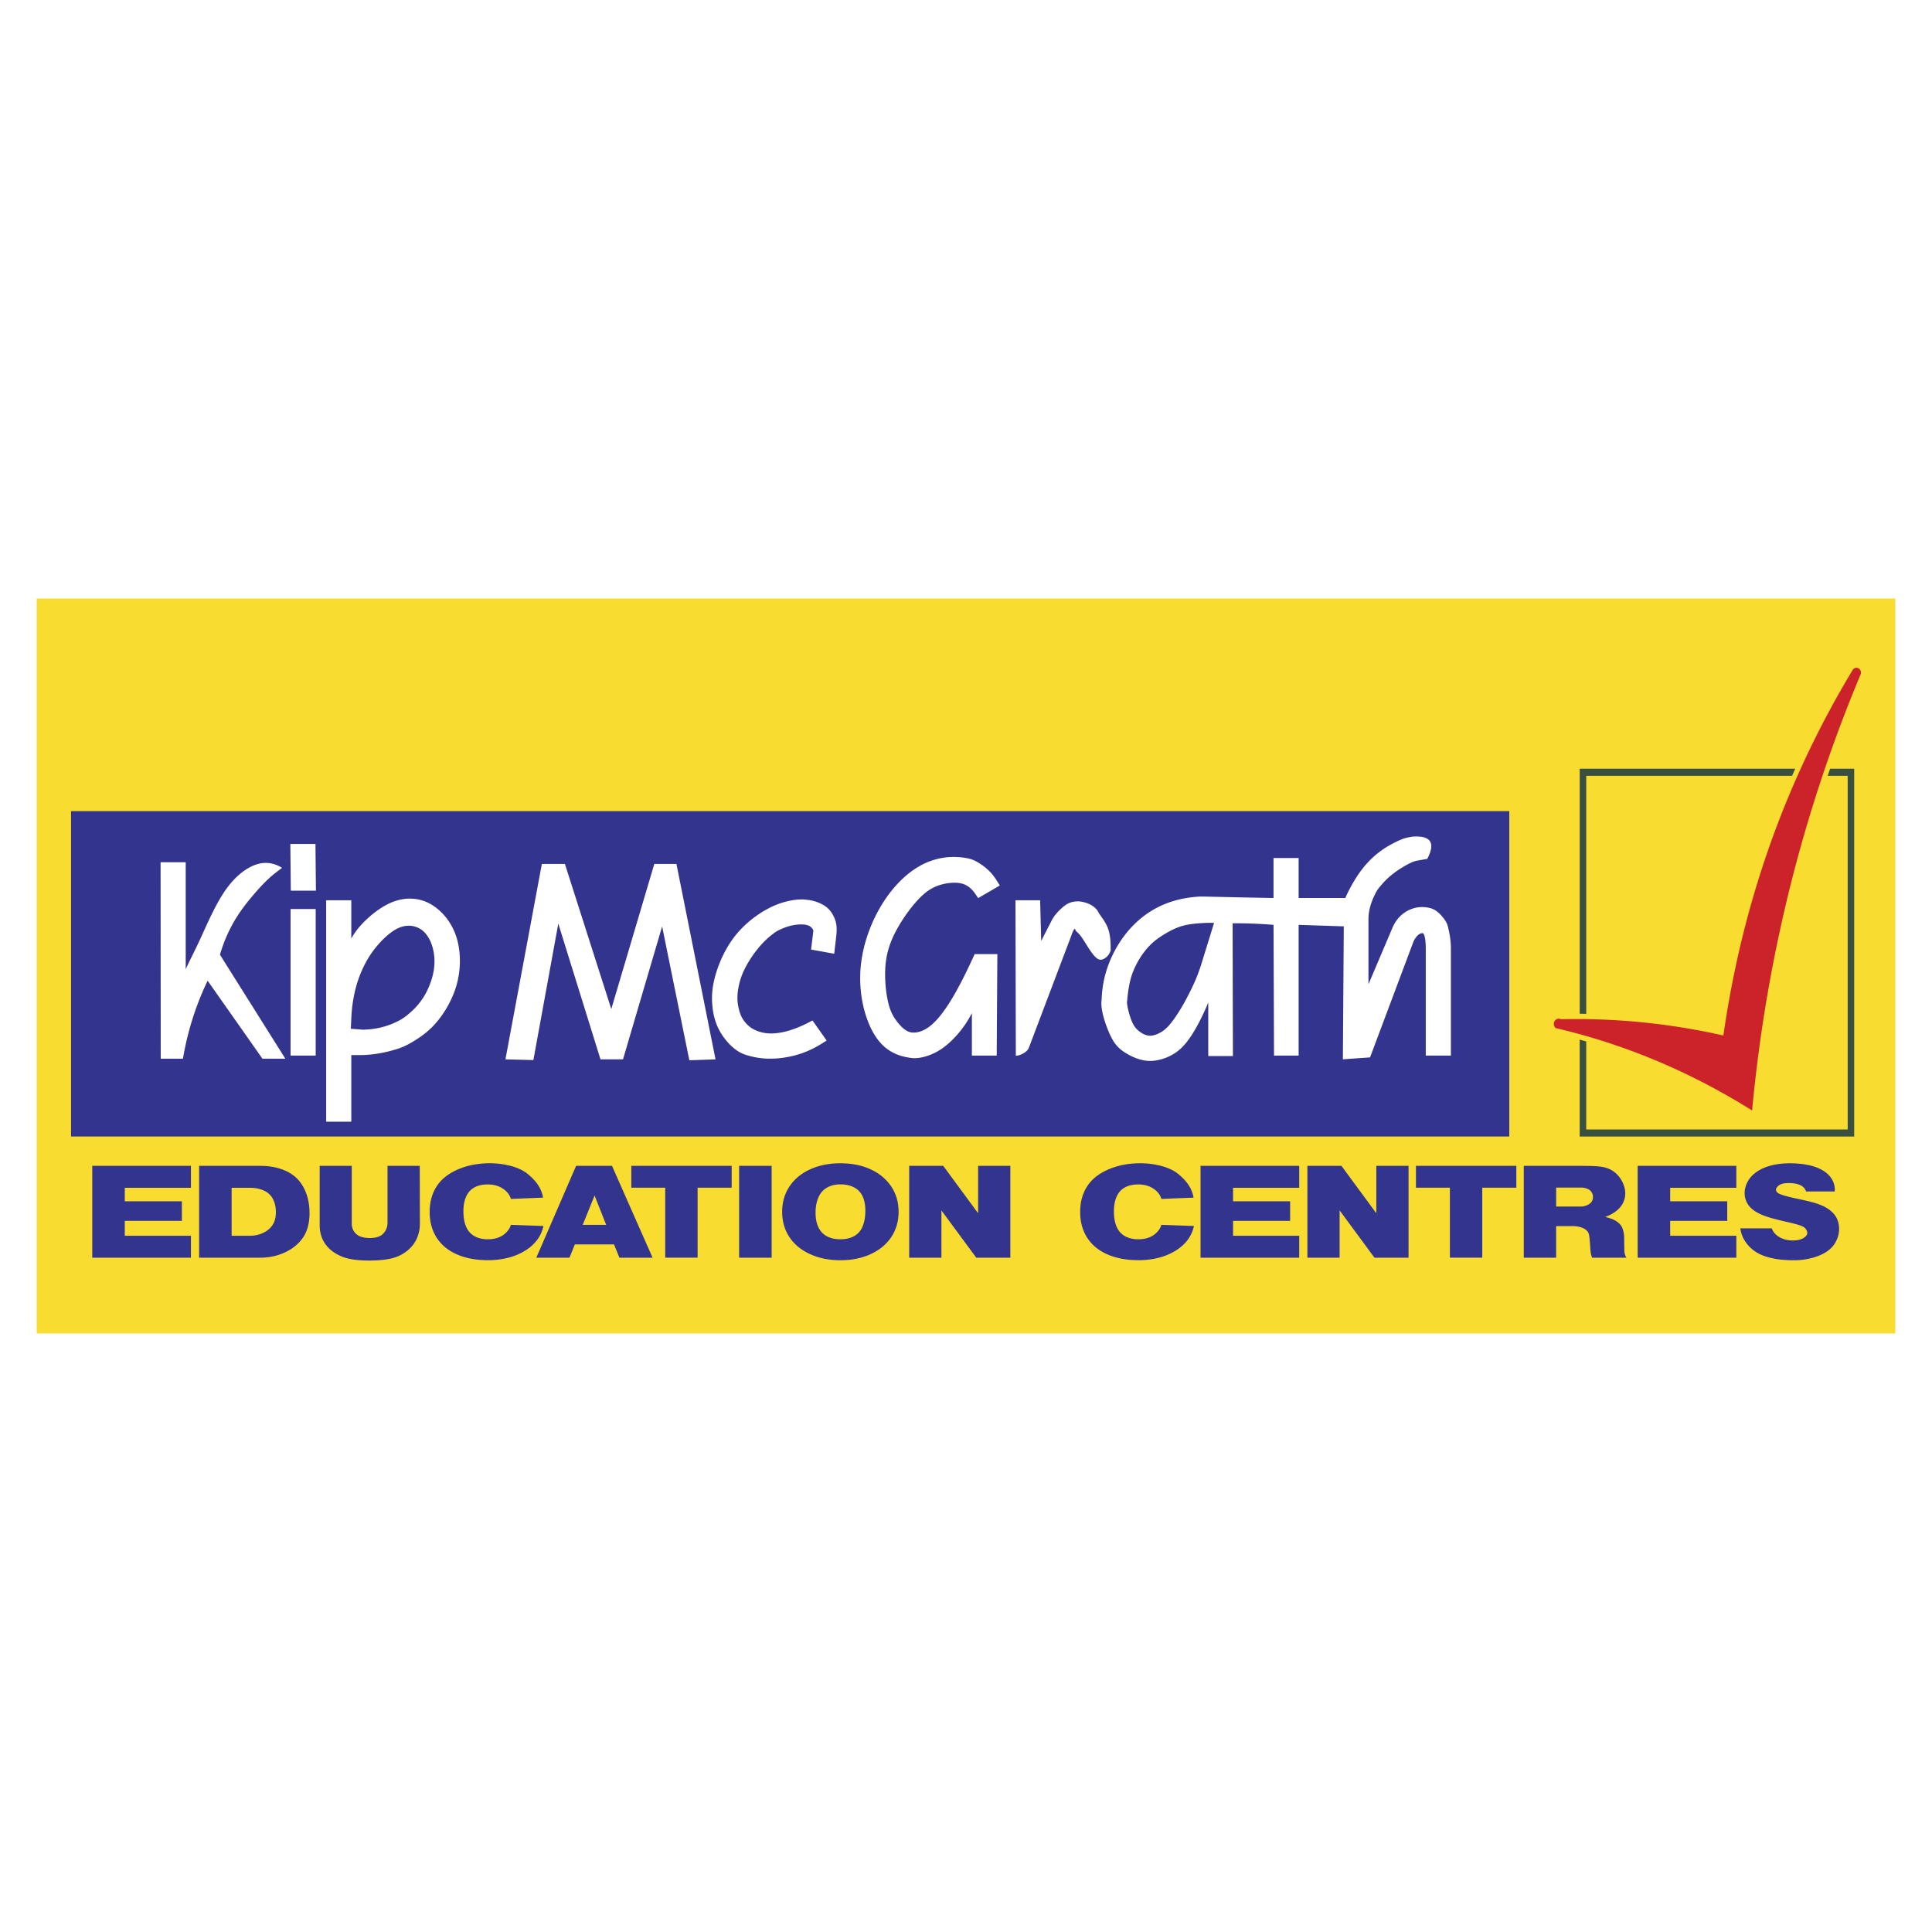
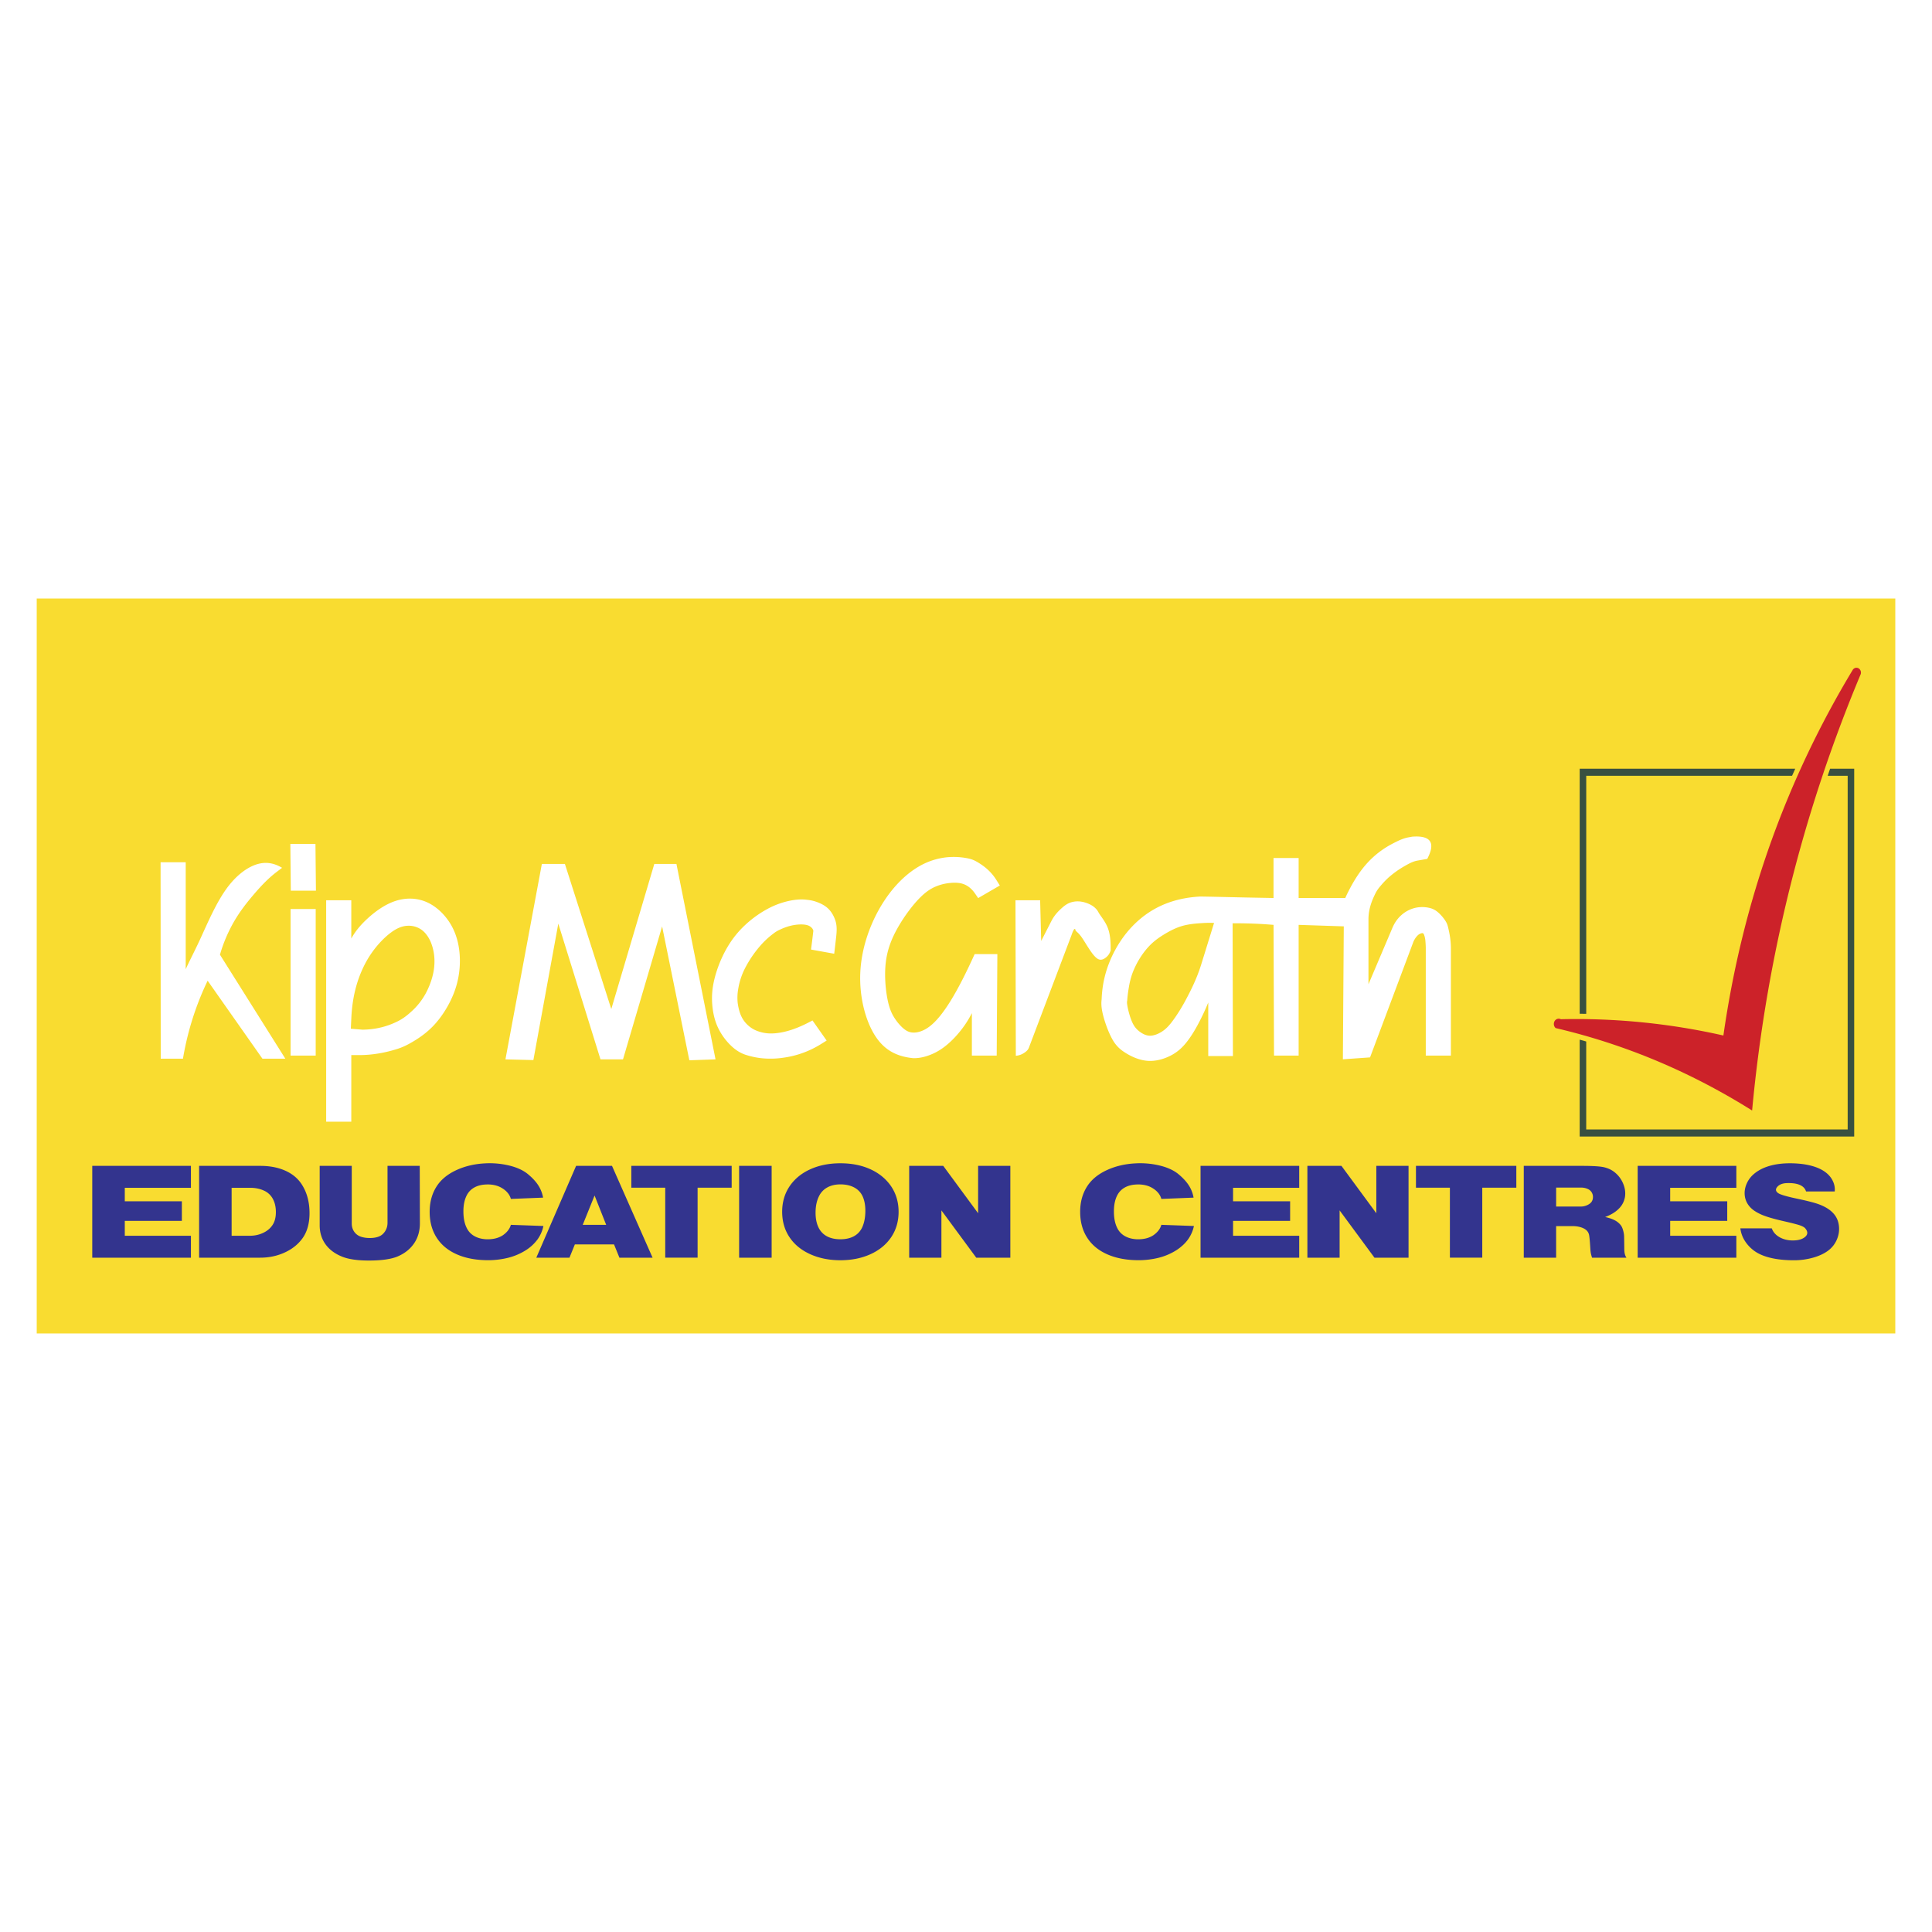
<svg xmlns="http://www.w3.org/2000/svg" width="2500" height="2500" viewBox="0 0 192.756 192.756">
  <g fill-rule="evenodd" clip-rule="evenodd">
    <path fill="#fff" d="M0 0h192.756v192.756H0V0z" />
    <path fill="#f9dc30" d="M3.664 59.716h185.43v73.323H3.664V59.716z" />
-     <path fill="#33348e" d="M7.087 80.927h143.495v32.462H7.087V80.927z" />
    <path d="M182.348 77.403c.08-.235.158-.471.24-.705h2.406v36.695h-27.389v-9.666c.217.061.436.121.652.184v8.775h26.086V77.403h-1.995zM158.258 101.15c-.219-.004-.436-.006-.652-.008V76.698h21.504c-.107.234-.211.47-.316.705h-20.535v23.747h-.001z" fill="#395041" />
-     <path d="M155.73 101.688a66.55 66.55 0 0 1 16.213 1.625c.967-6.766 2.572-13.266 4.816-19.5a95.506 95.506 0 0 1 8.064-16.938.48.48 0 0 1 .184-.196.416.416 0 0 1 .492.05.52.52 0 0 1 .148.229.573.573 0 0 1 .006.28 146.899 146.899 0 0 0-6.752 20.049 149.352 149.352 0 0 0-4.092 23.509c-4.449-2.793-9.096-5-13.936-6.619a62.522 62.522 0 0 0-5.664-1.605.567.567 0 0 1-.16-.25c-.027-.096-.029-.205-.004-.305s.078-.189.15-.256.164-.109.256-.123.184.005.279.05z" fill="#cc2229" />
+     <path d="M155.73 101.688a66.55 66.55 0 0 1 16.213 1.625c.967-6.766 2.572-13.266 4.816-19.5a95.506 95.506 0 0 1 8.064-16.938.48.48 0 0 1 .184-.196.416.416 0 0 1 .492.05.52.52 0 0 1 .148.229.573.573 0 0 1 .006.28 146.899 146.899 0 0 0-6.752 20.049 149.352 149.352 0 0 0-4.092 23.509c-4.449-2.793-9.096-5-13.936-6.619a62.522 62.522 0 0 0-5.664-1.605.567.567 0 0 1-.16-.25c-.027-.096-.029-.205-.004-.305s.078-.189.15-.256.164-.109.256-.123.184.005.279.05" fill="#cc2229" />
    <path d="M173.635 122.553h3.137c.127.363.379.652.754.871.377.217.812.33 1.309.336.557.004.979-.113 1.262-.355.283-.244.287-.527.014-.852-.082-.098-.24-.193-.477-.281-.234-.09-.801-.236-1.697-.441-.797-.182-1.41-.352-1.84-.51a4.639 4.639 0 0 1-1.061-.521c-.334-.229-.584-.504-.748-.82s-.238-.66-.225-1.033c.016-.32.098-.637.246-.945a2.62 2.62 0 0 1 .588-.793c.43-.393.971-.686 1.625-.879s1.4-.281 2.236-.268c.705.014 1.338.088 1.895.23.557.141 1.023.34 1.396.602.352.246.617.543.793.895.178.35.246.711.209 1.082h-2.861c-.088-.289-.293-.504-.613-.645-.32-.143-.746-.203-1.279-.188-.447.012-.771.137-.975.373-.205.234-.174.447.094.633.219.148.855.334 1.912.557s1.795.416 2.213.58c.584.225 1.035.51 1.354.854.32.344.51.754.568 1.229.061.461 0 .914-.18 1.357s-.457.814-.834 1.111c-.398.312-.906.557-1.525.736a6.97 6.97 0 0 1-1.951.268c-.783 0-1.484-.062-2.102-.191-.617-.127-1.143-.316-1.576-.568a3.64 3.64 0 0 1-1.137-1.062 3.008 3.008 0 0 1-.524-1.362zm-10.244 2.926v-9.16h9.844v2.188h-6.6v1.346h5.693v1.953h-5.693v1.486h6.6v2.188h-9.844v-.001zm-11.364 0v-9.16h5.828c1.068 0 1.795.047 2.178.137.383.092.709.238.977.438.408.303.715.691.92 1.166.203.475.266.934.189 1.383a2.117 2.117 0 0 1-.619 1.158c-.336.338-.787.611-1.354.82.375.082.686.186.93.311.244.123.447.285.609.482.102.119.186.297.252.535.068.238.102.457.102.66 0 .002.004.158.008.463.004.307.008.533.008.682 0 .219.016.4.051.545.033.143.09.27.166.381h-3.432a4.119 4.119 0 0 1-.125-.461 3.615 3.615 0 0 1-.045-.404c-.049-.834-.098-1.322-.143-1.465a.876.876 0 0 0-.18-.338c-.139-.152-.334-.27-.588-.354s-.535-.127-.844-.127h-1.66v3.148h-3.228zm-10.757-6.985v-2.176h10.014v2.176h-3.398v6.984h-3.23v-6.984h-3.386zm-10.831 6.985v-9.16h3.398l3.479 4.727v-4.727h3.215v9.16h-3.4l-3.477-4.717v4.717h-3.215zm-10.66 0v-9.16h9.844v2.188h-6.6v1.346h5.693v1.953h-5.693v1.486h6.6v2.188h-9.844v-.001zm-11.293-7.149c.43-.654 1.072-1.18 1.926-1.578.854-.396 1.797-.623 2.828-.68a8.362 8.362 0 0 1 2.463.213c.77.188 1.385.467 1.846.84.455.377.805.75 1.047 1.123.244.373.406.785.488 1.24l-3.215.129a1.616 1.616 0 0 0-.277-.555 2.109 2.109 0 0 0-.506-.461 2.338 2.338 0 0 0-.766-.34c-.281-.07-.584-.1-.91-.084-.469.016-.871.119-1.207.311-.338.193-.59.467-.762.824-.207.424-.309.953-.305 1.588.002.633.109 1.166.32 1.596.17.354.422.625.756.82.336.193.738.303 1.213.326.332.01.639-.02.918-.088.279-.07.525-.178.742-.322.203-.145.373-.303.506-.479.133-.174.225-.357.277-.553l3.25.117a3.529 3.529 0 0 1-.58 1.328c-.279.391-.656.744-1.129 1.061a6.054 6.054 0 0 1-1.879.799 8.319 8.319 0 0 1-2.275.219c-1.064-.033-2.002-.23-2.812-.594-.812-.363-1.443-.871-1.893-1.523-.51-.732-.77-1.609-.781-2.627-.013-1.019.227-1.902.717-2.65zm-17.776 7.149v-9.16h3.398l3.479 4.727v-4.727h3.215v9.16h-3.4l-3.477-4.717v4.717H90.71zm-11.922-2.014c-.5-.736-.751-1.59-.751-2.561s.25-1.824.751-2.564c.498-.729 1.187-1.291 2.063-1.686.878-.395 1.876-.594 2.996-.594s2.113.197 2.982.59c.869.393 1.558.955 2.066 1.689.506.746.758 1.6.758 2.564s-.252 1.818-.758 2.561c-.499.723-1.188 1.283-2.068 1.678s-1.874.592-2.98.592c-1.107 0-2.104-.197-2.992-.594-.888-.398-1.577-.954-2.067-1.675zm-5.045 2.014v-9.16h3.245v9.16h-3.245zm-10.757-6.985v-2.176h10.013v2.176H69.6v6.984h-3.23v-6.984h-3.384zm-9.478 6.985l3.97-9.16h3.583l4.048 9.16H61.8l-.537-1.322h-3.91l-.537 1.322h-3.308zm-9.922-7.149c.431-.654 1.073-1.18 1.927-1.578.854-.396 1.797-.623 2.828-.68a8.353 8.353 0 0 1 2.462.213c.77.188 1.385.467 1.846.84.456.377.805.75 1.047 1.123s.406.785.489 1.24l-3.215.129a1.619 1.619 0 0 0-.278-.555 2.077 2.077 0 0 0-.507-.461c-.228-.156-.483-.27-.765-.34s-.585-.1-.911-.084c-.468.016-.87.119-1.207.311-.337.193-.59.467-.761.824-.208.424-.31.953-.306 1.588.003.633.11 1.166.321 1.596.17.354.422.625.757.82.334.193.738.303 1.211.326.333.01.639-.02.918-.088.279-.07.526-.178.742-.322.205-.145.374-.303.507-.479.133-.174.226-.357.278-.553l3.248.117a3.529 3.529 0 0 1-.58 1.328 4.295 4.295 0 0 1-1.129 1.061 6.038 6.038 0 0 1-1.878.799 8.319 8.319 0 0 1-2.275.219c-1.064-.033-2.002-.23-2.813-.594s-1.442-.871-1.893-1.523c-.508-.732-.769-1.609-.781-2.627-.011-1.019.228-1.902.718-2.65zm-11.691 3.906v-5.918h3.2v5.756c0 .303.078.568.235.801.156.23.37.396.64.498.269.096.574.143.919.145.344 0 .644-.047.899-.145s.465-.271.629-.523c.164-.254.246-.535.246-.848v-5.684h3.215l.015 5.732c0 .77-.196 1.439-.588 2.012-.392.572-.95 1.01-1.673 1.311-.63.254-1.545.385-2.741.391-1.197.006-2.118-.125-2.765-.391-.719-.289-1.27-.703-1.654-1.238-.385-.537-.577-1.17-.577-1.899zm-12.03 3.243v-9.16h6.107c.974 0 1.825.17 2.554.508.729.338 1.282.826 1.66 1.469.456.76.688 1.656.695 2.688.008 1.029-.219 1.873-.68 2.531-.435.613-1.031 1.096-1.786 1.443s-1.569.521-2.443.521h-6.107zm-10.66 0v-9.16h9.844v2.188H12.45v1.346h5.694v1.953H12.45v1.486h6.599v2.188H9.205v-.001zm146.051-5.102h2.477c.207 0 .41-.045.609-.133s.346-.197.438-.324c.1-.139.15-.303.15-.49a.882.882 0 0 0-.15-.504.872.872 0 0 0-.416-.322 1.634 1.634 0 0 0-.631-.119h-2.477v1.892zm-73.577 2.119c.193.379.472.664.838.857.365.191.809.289 1.33.289s.963-.098 1.328-.291.64-.479.828-.855c.21-.438.321-.971.333-1.596.011-.627-.084-1.152-.288-1.574a1.883 1.883 0 0 0-.845-.863c-.378-.197-.83-.297-1.356-.297-.503 0-.938.102-1.303.303a1.956 1.956 0 0 0-.834.881c-.22.438-.333.965-.34 1.584s.097 1.14.309 1.562zm-23.539-.295h2.339l-1.157-2.924-1.182 2.924zm-35.03 1.09h1.829c.463 0 .895-.094 1.295-.277.401-.186.713-.439.936-.764.235-.334.354-.771.355-1.312.001-.539-.112-1.002-.34-1.391a1.849 1.849 0 0 0-.879-.771c-.393-.18-.849-.27-1.367-.27H23.11v4.785z" fill="#33348e" />
    <path d="M101.314 89.82h2.461l.105 4.06 1.029-2.01c.309-.603.736-1.019 1.102-1.339.277-.243.551-.414.863-.509a2.3 2.3 0 0 1 1.029-.06c.346.056.688.184.943.325.191.105.334.217.453.335.1.098.182.199.24.305.039.064.088.161.178.296.186.279.543.729.764 1.245.281.661.34 1.432.328 2.365-.117.344-.283.557-.508.725-.207.155-.463.272-.746.126-.588-.304-1.291-1.749-1.77-2.352-.211-.268-.379-.37-.455-.479a.246.246 0 0 1-.049-.147l-.053-.03-.068.04c-.037.061-.07.123-.104.192a3.482 3.482 0 0 0-.141.362l-4.266 11.265c-.104.271-.344.436-.564.57a1.704 1.704 0 0 1-.736.23l-.035-15.515zm32.903-.224c.148-.336.311-.663.482-.985.486-.915 1.055-1.793 1.75-2.546a9.043 9.043 0 0 1 2.473-1.886c.508-.263 1.025-.531 1.596-.635l.383-.07c1.039-.078 1.652.122 1.838.599.145.371.029.91-.342 1.617l-.973.171c-.482.084-.914.333-1.383.603a9.623 9.623 0 0 0-1.439 1.029 7.798 7.798 0 0 0-.781.797c-.221.252-.43.505-.611.878-.285.585-.678 1.451-.678 2.558v6.473l2.379-5.602c.221-.525.514-.948.9-1.292a3.18 3.18 0 0 1 1.414-.734 3.153 3.153 0 0 1 1.492.037c.336.097.584.254.834.484.262.24.523.56.682.82.127.207.189.376.25.635.109.456.273 1.187.273 2.094v10.675h-2.506V94.641c0-.265-.016-.502-.033-.702a2.553 2.553 0 0 0-.059-.417 1.852 1.852 0 0 0-.131-.377l-.117-.052a.835.835 0 0 0-.464.228 2.005 2.005 0 0 0-.471.747l-4.285 11.428-2.711.191.09-13.264-4.504-.149v13.042h-2.457l-.047-13.042a44.696 44.696 0 0 0-4.084-.156l.031 13.244h-2.461v-5.34a22.912 22.912 0 0 1-1.086 2.293c-.32.586-.643 1.105-1.006 1.576-.363.473-.77.896-1.342 1.248-.703.434-1.658.76-2.58.703-.902-.057-1.773-.477-2.393-.896a3.434 3.434 0 0 1-1.158-1.252c-.414-.732-.809-1.848-.984-2.652-.119-.547-.137-.951-.088-1.33.029-.732.115-1.436.277-2.127.447-1.926 1.465-3.783 2.76-5.14 1.711-1.792 3.898-2.831 6.738-2.994l.018-.001h.016c.074 0 .195 0 .42.003.639.01 2.105.044 3.359.072 1.291.028 2.357.047 3.561.069v-3.989h2.506v3.989h4.652v.002zm-14.369 6.62l1.279-4.134a9.524 9.524 0 0 0-1.168.015c-.592.034-1.314.092-1.973.276-.643.18-1.223.482-1.748.795-.479.286-.91.581-1.312.953-.42.391-.809.866-1.148 1.396a8.426 8.426 0 0 0-.826 1.669 8.014 8.014 0 0 0-.33 1.346c-.074.432-.133.873-.16 1.309-.023.068-.029.162-.01.332.051.41.256 1.268.518 1.832.207.451.451.713.75.934.287.211.621.383.992.393.41.01.863-.182 1.225-.416.357-.232.629-.508.938-.904.439-.562.957-1.367 1.428-2.246.562-1.055 1.123-2.188 1.545-3.55zm-101.319.481c.371-.822.842-1.706 1.39-2.886.753-1.619 1.653-3.798 2.81-5.324.936-1.234 2.04-2.042 3.062-2.302.817-.208 1.582-.067 2.351.397l-.54.41c-.981.745-1.801 1.665-2.591 2.613-.583.7-1.131 1.441-1.598 2.229a14.888 14.888 0 0 0-1.468 3.416l6.524 10.377h-2.285l-5.468-7.781a28.632 28.632 0 0 0-1.255 3.043 29.06 29.06 0 0 0-1.207 4.738h-2.218l-.015-19.603h2.507v10.673h.001zm10.438-12.494h2.506l.047 4.661h-2.507l-.046-4.661zm.023 6.491h2.507v14.622H28.99V90.694zm6.059 14.574v6.646h-2.507V89.82h2.507v3.816c.399-.721.917-1.343 1.588-1.964.78-.722 1.767-1.441 2.825-1.786 1.034-.336 2.136-.313 3.121.124 1.029.457 1.93 1.364 2.495 2.403.546 1.006.779 2.135.803 3.264a8.831 8.831 0 0 1-.602 3.413c-.464 1.195-1.21 2.379-2.036 3.246-.689.725-1.436 1.229-2.079 1.609-.534.316-.997.547-1.63.74-.922.283-2.204.582-3.705.582h-.78v.001zm-.047-2.631l1.191.096.33-.014a7.821 7.821 0 0 0 3.165-.828c.548-.273.962-.613 1.311-.93a6.769 6.769 0 0 0 1.492-1.879c.252-.471.475-1.014.627-1.557s.235-1.086.229-1.661a5.041 5.041 0 0 0-.344-1.811c-.221-.543-.556-1.022-.986-1.318a2.215 2.215 0 0 0-1.384-.369c-.522.031-1.024.235-1.589.646-.838.61-1.816 1.675-2.512 2.945-.844 1.539-1.381 3.373-1.481 5.639l-.049 1.041zm15.426 3.056l3.633-19.498h2.299l4.628 14.478 4.292-14.478h2.208l3.901 19.498-2.613.092-2.716-13.354-3.903 13.262h-2.246L55.702 92.15l-2.487 13.614-2.787-.071zm30.635-3.882l1.412 2.006-.591.367a9.507 9.507 0 0 1-3.774 1.35 8.71 8.71 0 0 1-2.235.033 8.093 8.093 0 0 1-1.491-.332c-.48-.16-.917-.422-1.352-.816a6.162 6.162 0 0 1-1.396-1.889c-.351-.746-.522-1.564-.579-2.367-.059-.832.006-1.648.254-2.611.326-1.266.97-2.784 1.912-4.026.938-1.238 2.173-2.202 3.298-2.814a8.078 8.078 0 0 1 2.406-.871c.582-.108 1.116-.135 1.607-.064.413.036.795.139 1.168.295.334.14.661.325.927.581.324.312.559.729.705 1.155.224.655.133 1.309.042 2.092l-.146 1.255-2.314-.418c.069-.516.134-1.032.194-1.549l.038-.326a.59.59 0 0 0-.144-.273.938.938 0 0 0-.437-.277c-.314-.099-.778-.102-1.232-.037-.525.075-1.037.242-1.603.513a2.915 2.915 0 0 0-.541.334 8.354 8.354 0 0 0-1.249 1.137 11.312 11.312 0 0 0-1.664 2.447 6.99 6.99 0 0 0-.627 1.969 4.952 4.952 0 0 0-.051 1.389c.071.523.193.975.367 1.342a2.8 2.8 0 0 0 .532.762c.225.23.489.434.831.598a3.838 3.838 0 0 0 1.728.34c.988-.029 2.18-.355 3.549-1.057l.456-.238zm18.691-13.465l-2.16 1.255-.32-.461c-.307-.443-.672-.753-1.099-.918-.422-.163-.911-.177-1.398-.127a4.887 4.887 0 0 0-1.477.379c-.514.227-.98.557-1.496 1.072-.723.722-1.539 1.809-2.172 2.903-.644 1.114-1.098 2.236-1.256 3.562-.163 1.371-.01 2.961.243 4.02.167.697.376 1.164.679 1.615.273.41.622.807.956 1.057.266.199.523.303.844.316.454.018 1.036-.146 1.641-.605 1.342-1.014 2.803-3.465 4.502-7.223h2.266l-.066 10.125h-2.477v-4.236a10.253 10.253 0 0 1-1.3 1.965c-.506.604-1.095 1.172-1.704 1.588a5.748 5.748 0 0 1-1.6.764c-.441.129-.86.189-1.269.176-1.462-.15-2.595-.674-3.472-1.799-1.186-1.525-1.901-4.152-1.787-6.727.117-2.641 1.107-5.224 2.394-7.18 1.03-1.567 2.252-2.73 3.479-3.435a6.932 6.932 0 0 1 2.762-.901 7.146 7.146 0 0 1 1.825.059c.415.065.754.152 1.139.371.574.328 1.365.866 1.953 1.797l.37.588z" fill="#fff" />
  </g>
</svg>